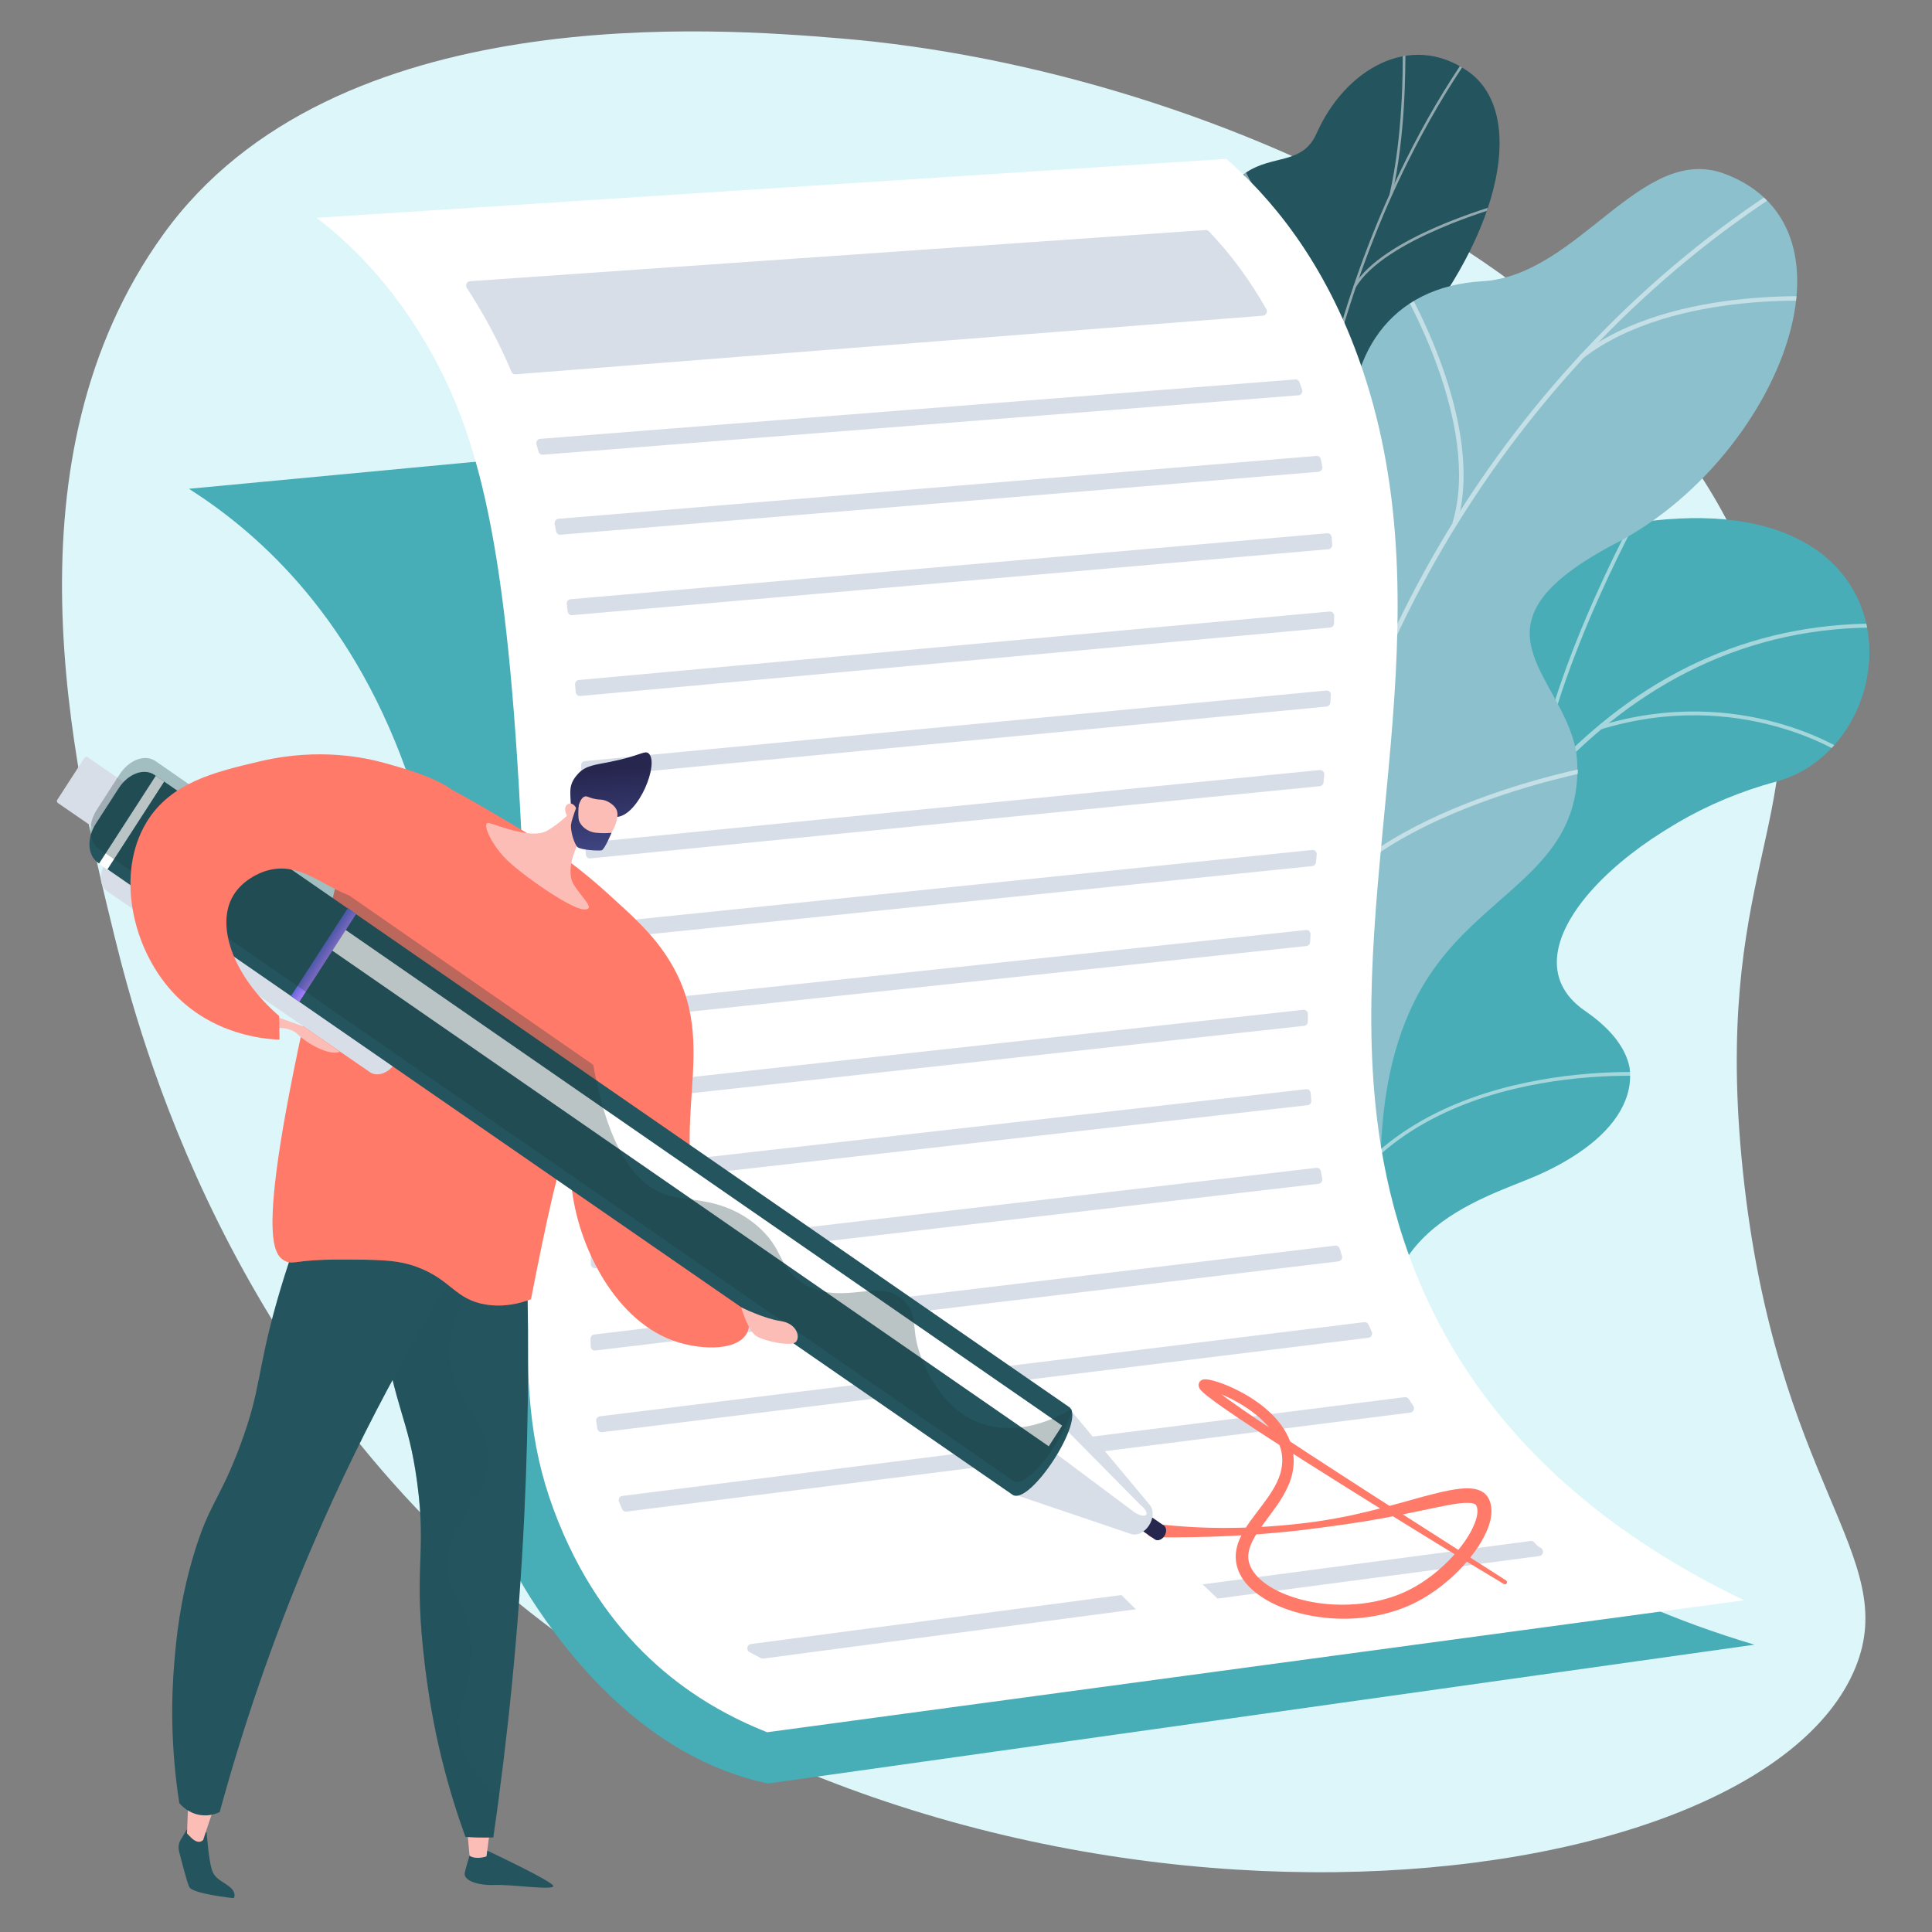
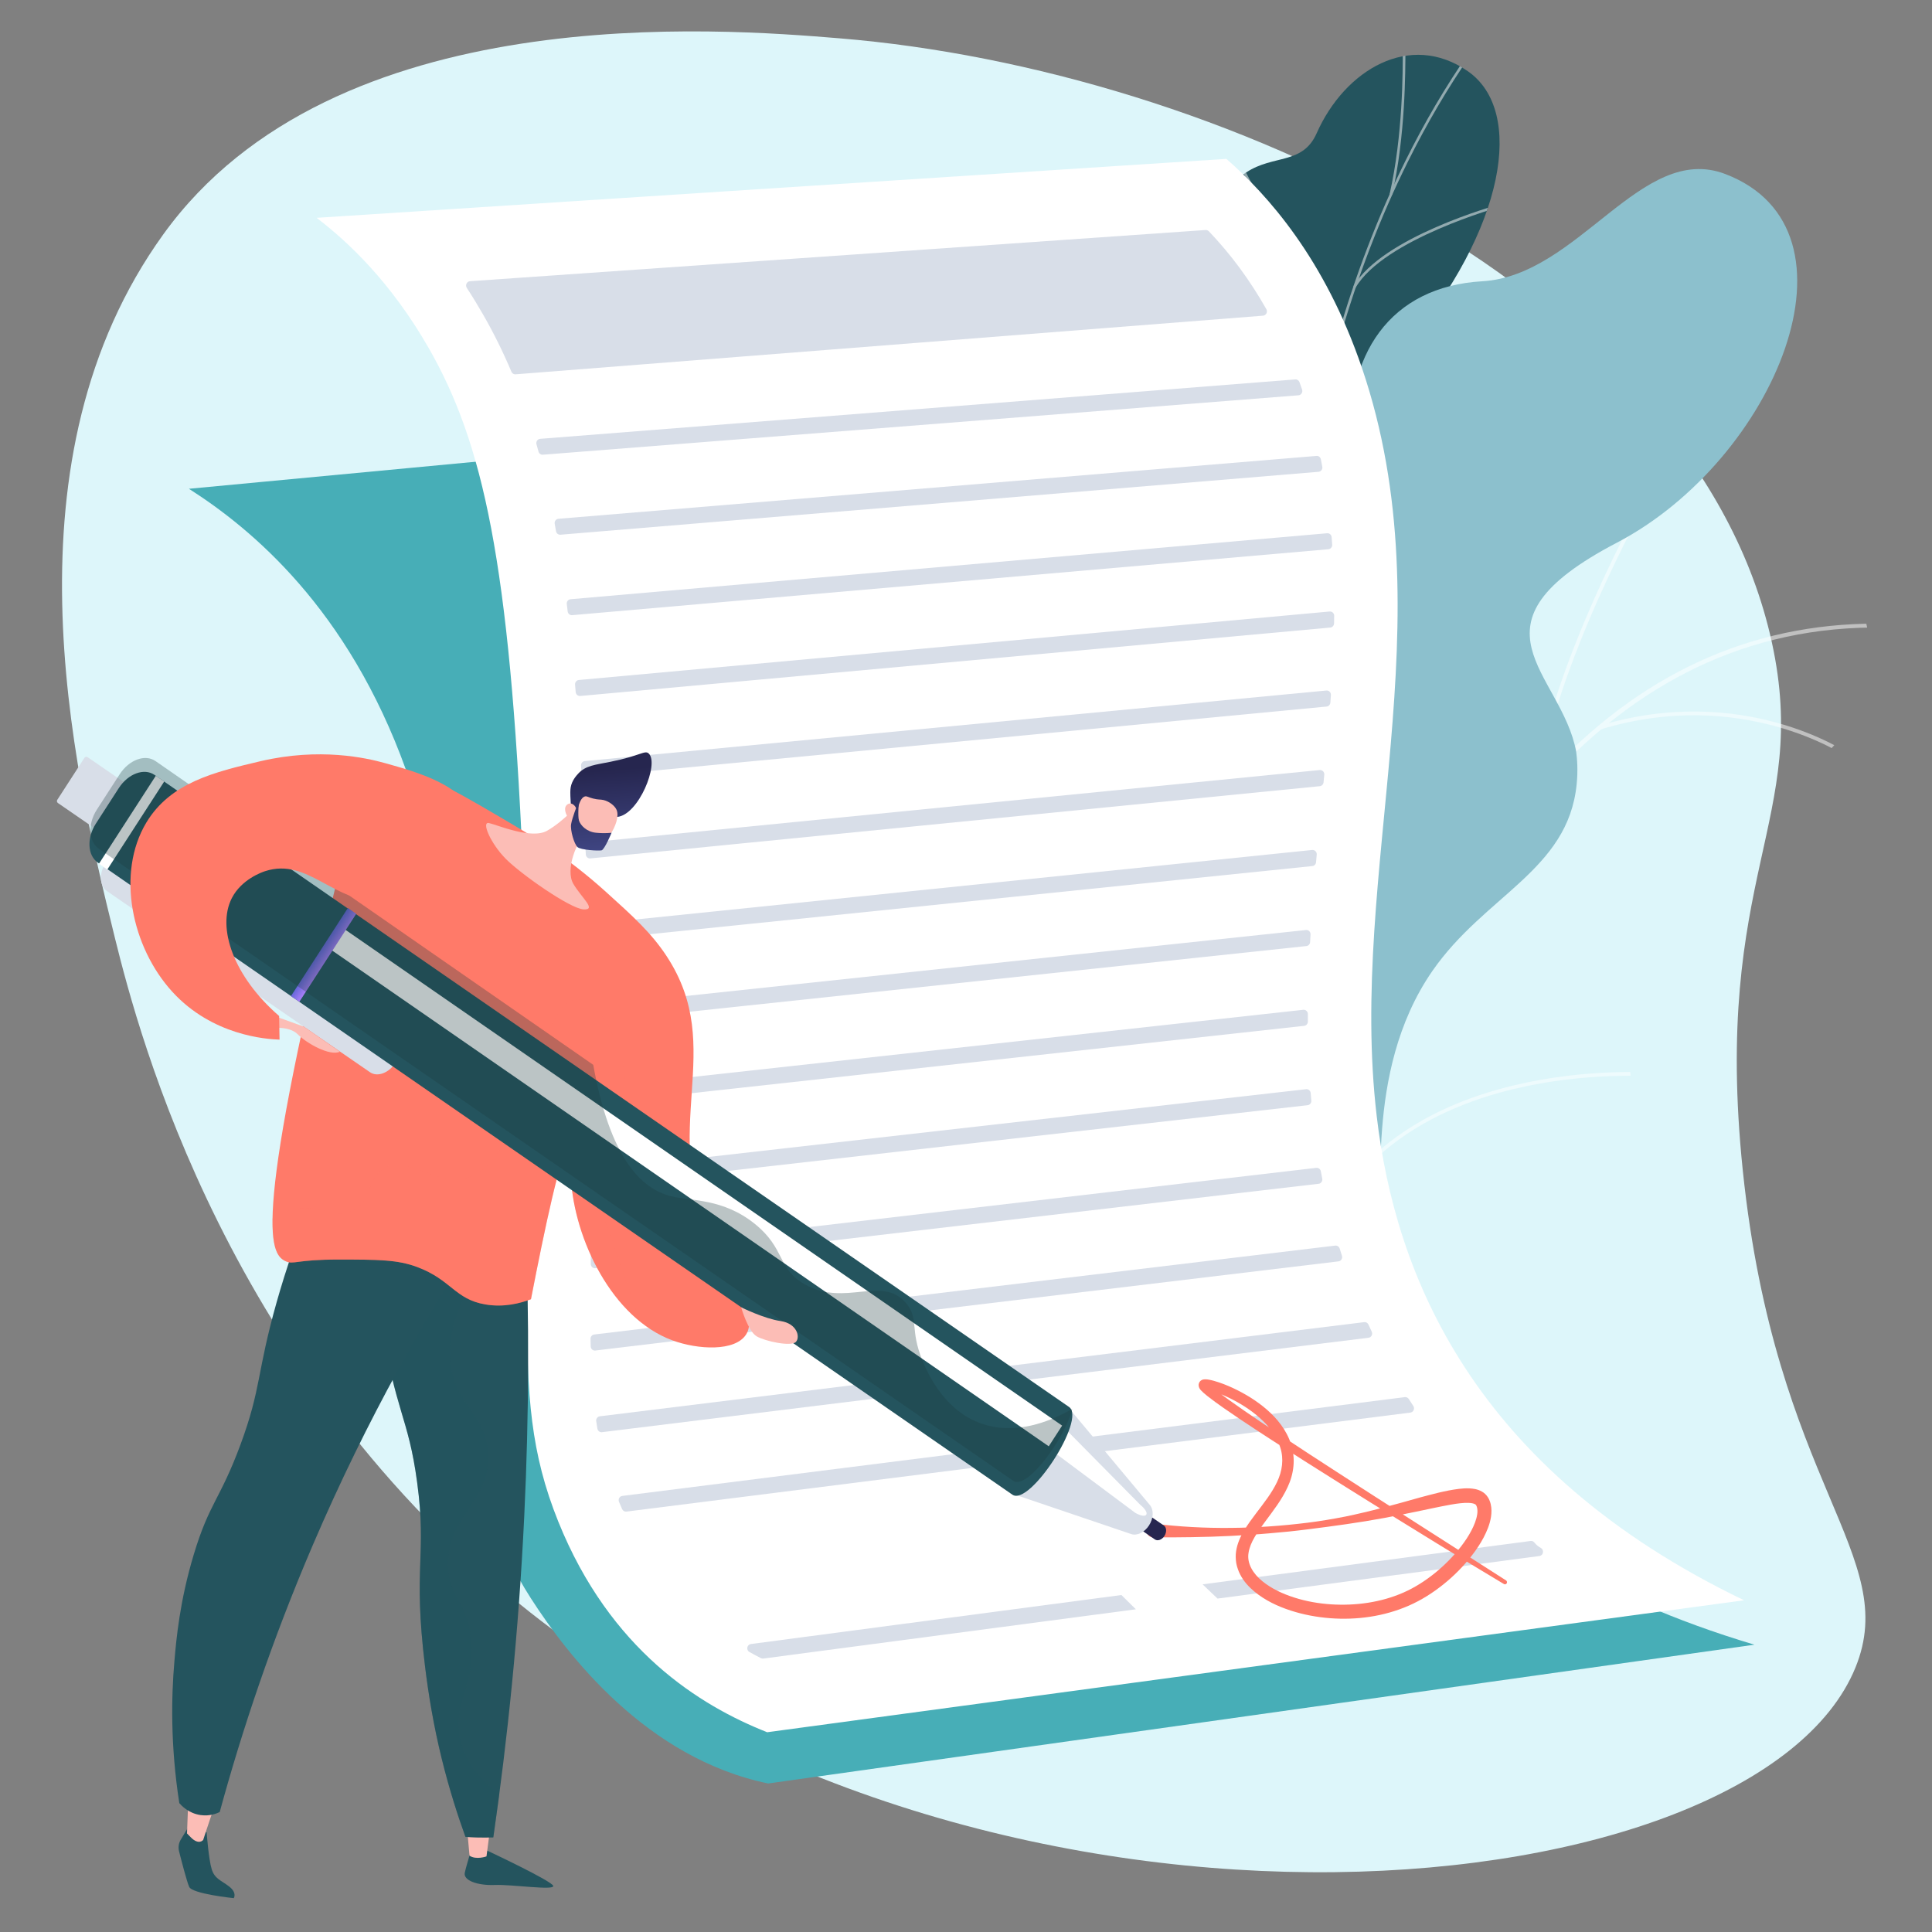
<svg xmlns="http://www.w3.org/2000/svg" xmlns:xlink="http://www.w3.org/1999/xlink" version="1.1" id="Layer_1" x="0px" y="0px" viewBox="0 0 3710 3710" style="enable-background:new 0 0 3710 3710;" xml:space="preserve">
  <rect x="0" y="0" width="3710" height="3710" fill="#808080" stroke="none" />
  <style type="text/css">
	.st0{fill:#DDF6FA;}
	.st1{clip-path:url(#SVGID_00000005266770586455527720000001596190971053939616_);fill:#48ADB7;}
	.st2{opacity:0.5;clip-path:url(#SVGID_00000173150879331381048670000011263138054393051299_);}
	.st3{fill:#FFFFFF;}
	.st4{fill:#BEB8F2;}
	.st5{fill:#24545E;}
	.st6{opacity:0.5;clip-path:url(#SVGID_00000073723684937988571590000007349764313102199970_);}
	.st7{fill:#FCFDFE;}
	.st8{fill:#8CC0CD;}
	.st9{opacity:0.5;clip-path:url(#SVGID_00000087392181305288633740000010277579096679846842_);}
	.st10{fill:#47AEB7;}
	.st11{fill:#D8DEE8;}
	.st12{fill:#FF7A69;}
	.st13{fill:#FCBDB6;}
	.st14{opacity:0.3;fill:#24545E;enable-background:new    ;}
	.st15{opacity:0.3;fill:#FF7A69;enable-background:new    ;}
	.st16{fill:#26264F;}
	.st17{fill:url(#SVGID_00000108993702167039068580000004909575173631735689_);}
	.st18{opacity:0.3;fill:#1D3A3E;enable-background:new    ;}
	.st19{fill:url(#SVGID_00000129189518872606129160000011459156665009736597_);}
	.st20{fill:url(#SVGID_00000113319285658994590850000013461402213880975015_);}
</style>
  <g id="Illustration">
    <g>
      <path class="st0" d="M220.7,1801.3c46.5,187.8,216.8,837.5,798,1295.4c916.8,722.3,2354.1,571.6,2544.3,105.5    c88.2-216.3-153.4-349.7-216.3-954.2c-59-566.9,130.2-673.5,55.8-1014.4C3256.1,563.8,2339.9,133.3,1612.3,73.6    C1384.5,55,641.8-5.9,313.4,450.3C4.1,879.9,136.4,1460.4,220.7,1801.3z" />
      <g>
        <g>
          <g>
            <defs>
-               <path id="SVGID_1_" d="M2299.5,2874.4l327.1,92.3c0,0,107.4-155.8,59.7-300.7c-97.5-295.6,160.1-363.1,263.9-408.1        c156.5-67.8,265.8-198,93.5-316.7c-172.3-118.7,98.5-368.3,366.6-440.1c262.3-70.3,292.6-592.2-288.7-493.9        c-347.1,58.8-388.2,410.1-449.8,582.4c-61.6,172.3-319.8,115.2-289.9,355.4c25.6,205.2,131.3,379.3-10.1,475.5        C2230.4,2516.7,2181.7,2655.6,2299.5,2874.4z" />
-             </defs>
+               </defs>
            <clipPath id="SVGID_00000176002119715394431630000016469899189738984343_">
              <use xlink:href="#SVGID_1_" style="overflow:visible;" />
            </clipPath>
            <path style="clip-path:url(#SVGID_00000176002119715394431630000016469899189738984343_);fill:#48ADB7;" d="M2299.5,2874.4       l327.1,92.3c0,0,107.4-155.8,59.7-300.7c-97.5-295.6,160.1-363.1,263.9-408.1c156.5-67.8,249-186.3,117-317.4       c-149.3-148.3,75-367.6,343-439.4c262.3-70.3,292.6-592.2-288.7-493.9c-347.1,58.8-388.2,410.1-449.8,582.4       c-61.6,172.3-319.8,115.2-289.9,355.4c25.6,205.2,131.3,379.3-10.1,475.5C2230.4,2516.7,2181.7,2655.6,2299.5,2874.4z" />
          </g>
          <g>
            <defs>
              <path id="SVGID_00000075145166400536317220000006472897428921225126_" d="M2299.5,2874.4l327.1,92.3        c0,0,107.4-155.8,59.7-300.7c-97.5-295.6,160.1-363.1,263.9-408.1c156.5-67.8,265.8-198,93.5-316.7        c-172.3-118.7,98.5-368.3,366.6-440.1c262.3-70.3,292.6-592.2-288.7-493.9c-347.1,58.8-388.2,410.1-449.8,582.4        c-61.6,172.3-319.8,115.2-289.9,355.4c25.6,205.2,131.3,379.3-10.1,475.5C2230.4,2516.7,2181.7,2655.6,2299.5,2874.4z" />
            </defs>
            <clipPath id="SVGID_00000170968311622594558240000010167208521800973983_">
              <use xlink:href="#SVGID_00000075145166400536317220000006472897428921225126_" style="overflow:visible;" />
            </clipPath>
            <g style="opacity:0.5;clip-path:url(#SVGID_00000170968311622594558240000010167208521800973983_);">
              <path class="st3" d="M2432.8,2945.7l7.1,0.6c0.4-4.6,39.9-461,211.2-901.3c157.9-405.6,463.2-880.2,1021.2-837.3l0.5-7.4        c-248.4-19.1-468.3,61-653.4,238c-147.9,141.4-274.1,344.6-375,604.1C2472.7,2483.7,2433.2,2941.1,2432.8,2945.7z" />
              <path class="st3" d="M2945.2,1515.7l7.1,1.1c33.9-243.5,209.4-553.4,211.2-556.5l-6.2-3.8        C3155.5,959.6,2979.4,1270.8,2945.2,1515.7z" />
              <path class="st3" d="M3071.7,1401.3c272.1-83.9,470.3,49.1,472.2,50.5l4-6.1c-2-1.4-202.9-136.3-478.3-51.4L3071.7,1401.3z" />
-               <path class="st3" d="M2554.3,2339.1c166.2-314.3,630.9-271.8,635.4-271l1.7-7.2c-4.3-1.2-475.6-42.5-643.3,274.6        L2554.3,2339.1z" />
+               <path class="st3" d="M2554.3,2339.1c166.2-314.3,630.9-271.8,635.4-271l1.7-7.2c-4.3-1.2-475.6-42.5-643.3,274.6        L2554.3,2339.1" />
              <path class="st4" d="M2589.9,2196.1l7.1,0.5c13.7-228.1-173.8-440.5-175.7-442.7l-5.3,5        C2418,1761,2603.4,1971.2,2589.9,2196.1z" />
              <path class="st4" d="M2447.7,2874.6c44.6-128,253-180.5,255.1-181.1l-1.7-7.2c-8.7,2.1-214.2,54-260.1,185.7L2447.7,2874.6z" />
              <path class="st4" d="M2455.6,2766.4l7.1,0.7c10.2-107-109.4-263.2-148.7-314.6c-5.6-7.3-10.3-13.5-11-14.8l-6.4,3.3        c0.9,1.8,4.1,6,11.8,16.1C2347.2,2507.9,2465.5,2662.3,2455.6,2766.4z" />
            </g>
          </g>
        </g>
        <g>
          <path class="st5" d="M2638.7,1563c52.7,57.5,41.9,133.5,25.7,187.3c-7.1,2.1-10.6,5.2-17.3,8.9c-60.2,33.8-92.9,34.9-157.3,58.6      c-13.9,5.1-59,7.2-77.5,6.9l-34.5-1.2c0,0-104.7-146.8-30.8-217.1c73.9-70.3-8.4-222.8-42.4-309.1      c-20.9-53-13.9-84.1-18.6-104.9c-49.1-219.6-130.3-264.4-103.7-345.9c29.3-90,136.7-61.1,173.5-157.3      c41.6-108.6-67.3-218.3-5.6-312c10.6-16.1,21.9-32.3,43-46.2c52.1-34.5,108.2-14.3,135.1-75c54.1-122.1,179.2-196.5,290.4-119.2      c109.7,76.3,72.4,302.3-120.8,531.2c-119.4,179-109.9,219.4-68.2,312.6c29.2,65.3,150.3,222.2,74.9,320.7      C2629.3,1399.6,2578.4,1497.2,2638.7,1563z" />
          <g>
            <g>
              <defs>
                <path id="SVGID_00000044888570169601368550000000657793651700009096_" d="M2638.9,1817.3l-254,10.5         c0,0-111.8-151.2-37.9-221.5c73.9-70.3-8.4-222.8-42.4-309.1c-92.1-234.2,186.5-291.2,93.3-601.6         c-24.8-82.5-101-231.6-47.8-318.5c60.6-99,143.5-43.1,178.1-121.3c54.1-122.1,179.2-196.5,290.4-119.2         c109.7,76.3,72.4,302.3-120.8,531.2c-119.4,179-109.9,219.4-68.2,312.6c29.2,65.3,150.3,222.2,74.9,320.7         c-75.3,98.5-126.2,196.1-65.9,261.9C2730.4,1663.1,2638.9,1817.3,2638.9,1817.3z" />
              </defs>
              <clipPath id="SVGID_00000085962495211385675540000013988234439302734727_">
                <use xlink:href="#SVGID_00000044888570169601368550000000657793651700009096_" style="overflow:visible;" />
              </clipPath>
              <g style="opacity:0.5;clip-path:url(#SVGID_00000085962495211385675540000013988234439302734727_);">
                <path class="st3" d="M2524.8,1810.3l-5,0.8c-4.6-28.3-9-56.9-12.8-85.1c-28.7-208.2-36-411.8-21.7-605         c12.1-163.7,39.9-322.4,82.5-471.5c34.3-119.9,78.3-234.4,130.8-340.2c36.9-74.4,77.7-143.8,121.1-206.2         c7.6-10.9,15.9-21.6,24-32c10.8-13.8,21.9-28.1,31.3-42.9l4.3,2.5c-9.5,15-20.7,29.4-31.5,43.3c-8.1,10.3-16.4,21-23.9,31.8         c-43.3,62.2-83.9,131.4-120.8,205.6c-52.4,105.6-96.3,219.8-130.5,339.4c-42.5,148.8-70.2,307.2-82.3,470.6         c-14.3,192.9-7,396.2,21.6,604.1C2515.8,1753.5,2520.1,1782,2524.8,1810.3z" />
                <path class="st7" d="M2528.6,834.1l-5-0.7c34.3-204.9-143-513.7-144.8-516.8l4.4-2.4C2385,317.3,2563.1,627.5,2528.6,834.1z" />
                <path class="st7" d="M2485.1,1414.5l-5-0.1c6.3-141.6,228.9-314,231.2-315.7l3.1,3.7         C2712.1,1104.1,2491.3,1275.1,2485.1,1414.5z" />
                <path class="st7" d="M2488.7,1495l-5,0.7c-13-91.4-81.9-208.6-193.9-330.1c-5.6-6.1-5.6-6.1-5.8-7l5-0.8l-2.5,0.4l2.2-1.2         c0.3,0.4,2.5,2.8,4.9,5.4C2406.3,1284.5,2475.6,1402.6,2488.7,1495z" />
                <path class="st7" d="M2517.1,1758.5l-5-0.7c16.4-100.8,153.1-178.4,154.5-179.2l2.5,4.2         C2667.7,1583.6,2533.1,1660,2517.1,1758.5z" />
                <path class="st7" d="M2517.6,1812.8c-41.3-71.3-105.6-133.3-196.4-189.5l2.8-4.1c91.6,56.6,156.3,119.1,198.1,191.2         L2517.6,1812.8z" />
                <path class="st3" d="M2673.3,374.1l-4.9-1c25.7-113,25.4-237,25.3-277.7c0-9.9,0-13.3,0.2-14.5l5,0.8         c-0.2,0.9-0.1,6.6-0.1,13.7C2698.7,136.2,2699,260.6,2673.3,374.1z" />
                <path class="st3" d="M2603.2,552.3l-4.4-2.3c55.5-95,273.2-155.5,282.4-158.1l1.3,4.6         C2880.4,397.2,2657.7,459.1,2603.2,552.3z" />
              </g>
            </g>
          </g>
        </g>
        <g>
          <path class="st8" d="M2638.8,2321.7c-17.4-0.2-7.7-94.1-71-205.1c-15.8-27.7-92-185.1-219.7-174.3c-24.8,2.1-49.6,4.2-74.4,6.3      c-27.8-54.7-44.2-111.5,28.2-142.6c112.4-48.3,89.6-248.7,48.4-315.6c-50.9-82.8-165.3-277.9,7.3-355.2      c143.7-64.3,249.9-77.2,236.3-266.2c-13.6-188.9,76.5-318.8,252.6-328.9c185.4-10.7,305.5-267.4,466.4-206      c280.3,106.9,95.6,549.4-208.2,708.1c-303.8,158.7-106.3,248.4-78,400.9c1.9,14.3,3.7,36.6,0.9,63.4      c-16.7,164.9-176,212.4-277,358C2612.8,2063.4,2668.1,2321.9,2638.8,2321.7z" />
          <g>
            <g>
              <defs>
-                 <path id="SVGID_00000058578522606079701680000006733611733780315528_" d="M2694,1946.3l-401,45.8         c-30-52.6-72.1-151.2,8.8-185.9c112.4-48.3,89.6-248.7,48.5-315.6c-50.9-82.8-165.3-277.9,7.3-355.2         c143.7-64.3,249.9-77.2,236.3-266.2c-13.6-188.9,76.5-318.8,252.6-328.9c185.4-10.7,305.5-267.4,466.4-206         c280.3,106.9,95.6,549.4-208.2,708.1c-303.8,158.7-106.3,248.4-78,400.9c38.7,208.2-258,198.9-324.3,290.6         C2650.5,1805.8,2673.1,1893.5,2694,1946.3z" />
-               </defs>
+                 </defs>
              <clipPath id="SVGID_00000020372029771733581750000010652028029734846092_">
                <use xlink:href="#SVGID_00000058578522606079701680000006733611733780315528_" style="overflow:visible;" />
              </clipPath>
              <g style="opacity:0.5;clip-path:url(#SVGID_00000020372029771733581750000010652028029734846092_);">
                <path class="st7" d="M2497.8,1906.4l-8.7-0.7C2538.8,1284.6,2897.8,690,3425.9,354l4.8,7.1         C2904.8,695.7,2547.3,1287.9,2497.8,1906.4z" />
-                 <path class="st7" d="M2554.7,1570l-8.7,1c-30.3-243.1-267.6-407.2-270-408.8l5-7C2283.4,1156.9,2523.9,1323.2,2554.7,1570z" />
                <path class="st7" d="M2510.2,1792.4l-8.1-3.1c93-231.1,548.9-316.2,553.5-317.1l1.6,8.4         C3052.6,1481.4,2601.5,1565.7,2510.2,1792.4z" />
                <path class="st7" d="M2797.4,1007l-8.4-2.4c57.5-188.8-97.1-450.5-98.7-453.1l7.6-4.3C2699.5,549.8,2856,814.7,2797.4,1007z" />
                <path class="st7" d="M3038.8,688.8l-5.5-6.7c180.3-139.7,490.1-111,493.2-110.7l-0.9,8.5         C3522.6,579.6,3216.3,551.2,3038.8,688.8z" />
              </g>
            </g>
          </g>
        </g>
      </g>
      <g>
        <path class="st10" d="M2345.9,751.5L362.8,938.6c119.8,76.4,305.2,229.5,416.8,539.8c219.7,610.8-24.4,1179.8,239.7,1590.6     c70.3,109.3,221.8,307.3,455.8,355.8l1893.9-266.5c-620.2-185.6-788.4-536.5-820.7-835.7c-32.5-300.2,59.9-659.4-50.7-1142.6     C2452.4,982.4,2390.6,840.2,2345.9,751.5z" />
        <path class="st3" d="M608,418.3c582.3-37.7,1164.7-75.5,1747-113.2c78.4,68.6,188.5,190.5,260.3,401.3     c165.1,485.3-27.2,965.3,28.4,1437c35.4,300.8,181.7,677.7,705.4,929.6c-625.3,84.5-1250.6,168.9-1875.9,253.4     c-129.2-51.1-301.4-157.3-401.1-404.4c-105.6-262-31.7-439.2-68.1-1262.6c-25.6-579.5-76-808.1-180.9-991.3     C750.3,541.3,668.4,464.4,608,418.3z" />
        <g>
          <path class="st11" d="M2516.9,2099.1c0.4,4.8,0.8,9.5,1.2,14.3c0.4,4.5-2.7,8.4-7.1,8.9l-1365.9,154.9c-4.8,0.5-8.9-3.3-8.9-8.2      c0-4.8,0.1-9.6,0.1-14.5c0-4.2,3.1-7.7,7.1-8.2l1364.6-154.7C2512.6,2091.1,2516.6,2094.5,2516.9,2099.1z" />
          <path class="st11" d="M2511.5,1947.3c0,4.8,0,9.6,0,14.4c0,4.2-3.1,7.8-7.1,8.2l-1358.8,149.4c-4.7,0.5-8.8-3.2-8.8-8.1      c0-4.8,0-9.6-0.1-14.4c0-4.2,3.1-7.8,7.1-8.3l1358.9-149.4C2507.4,1938.6,2511.5,1942.4,2511.5,1947.3z" />
          <path class="st11" d="M2536.4,2249.3c0.9,4.7,1.7,9.4,2.7,14.1c0.9,4.7-2.3,9.3-6.9,9.8l-1388.9,162.1c-4.8,0.6-8.9-3.3-8.9-8.3      c0.1-4.8,0.1-9.6,0.2-14.5c0.1-4.2,3.1-7.6,7.1-8.1l1386.1-161.8C2531.9,2242.2,2535.7,2245.1,2536.4,2249.3z" />
          <path class="st11" d="M2309.3,3042.4l629.9-83.3c2.7-0.4,5.4,0.7,7.2,3c3.4,4.3,7.6,7.7,12.3,10.3c7.2,4.1,4.9,14.6-2.6,15.6      l-618.1,81.7C2328.4,3060.6,2318.8,3051.5,2309.3,3042.4z" />
          <path class="st11" d="M1442,3157l711.4-94.1c9.2,9.2,18.5,18.3,27.8,27.4l-715.4,94.6c-1.6,0.2-3.2-0.1-4.6-0.8      c-7.5-3.8-14.8-7.7-22.1-11.8C1432.3,3168.6,1434.3,3158,1442,3157z" />
          <path class="st11" d="M2516.6,1794.5c-0.3,4.8-0.6,9.7-0.8,14.5c-0.2,4-3.2,7.3-7.1,7.7L1143.8,1962c-4.7,0.5-8.7-3.2-8.8-8      c-0.1-4.8-0.2-9.6-0.3-14.4c-0.1-4.3,3-8,7.2-8.4l1366-145.3C2512.7,1785.3,2516.9,1789.4,2516.6,1794.5z" />
          <path class="st11" d="M2705.3,2686.5c2.8,4.4,5.7,8.9,8.6,13.3c3.4,5.1,0.3,12.1-5.6,12.8l-1505.4,190.1      c-3.4,0.4-6.8-1.5-8.2-4.7c-2-4.6-4-9.2-6-13.9c-2.1-5.1,1-10.9,6.3-11.5l1502.7-189.7      C2700.7,2682.5,2703.6,2683.9,2705.3,2686.5z" />
          <path class="st11" d="M2627.8,2543.5c2.1,4.5,4.2,9.1,6.3,13.6c2.4,5.1-0.7,11.1-6.2,11.8L1156,2750.2c-4.2,0.5-8.1-2.4-8.8-6.7      c-0.8-4.8-1.6-9.6-2.3-14.4c-0.7-4.6,2.5-8.9,7-9.4l1467.8-180.8C2623,2538.4,2626.3,2540.3,2627.8,2543.5z" />
          <path class="st11" d="M2572.6,2397.6c1.4,4.6,2.9,9.2,4.3,13.8c1.6,5-1.6,10.2-6.6,10.8l-1427.1,171.2c-4.7,0.6-8.8-3.1-8.9-8      c-0.1-4.8-0.2-9.6-0.3-14.5c-0.1-4.2,3-7.8,7.1-8.3l1423-170.7C2567.8,2391.5,2571.4,2393.9,2572.6,2397.6z" />
          <path class="st11" d="M2528.5,1641.1c-0.4,4.9-0.9,9.7-1.3,14.6c-0.4,3.9-3.3,7.1-7.2,7.4L1139.8,1805c-4.6,0.5-8.6-3.1-8.8-7.9      c-0.2-4.8-0.3-9.6-0.5-14.4c-0.1-4.3,3-8.1,7.2-8.5l1382-142C2524.8,1631.7,2529,1636,2528.5,1641.1z" />
          <path class="st11" d="M2487.3,728.6c3.6-0.3,6.9,1.9,8.1,5.3c1.7,4.7,3.3,9.4,5,14.2c0,0,0,0.1,0,0.1c1.7,5.1-1.8,10.5-7,10.9      l-1451,114.1c-3.8,0.3-7.3-2.2-8.3-6c-1.3-4.7-2.6-9.4-3.9-14c-1.4-5,2-10.1,7-10.5L2487.3,728.6z" />
          <path class="st11" d="M2536.4,881.9c1,4.8,1.9,9.5,2.8,14.3c0.9,4.8-2.5,9.4-7.2,9.8l-1455.8,120.8c-4.1,0.3-7.8-2.6-8.5-6.8      c-0.8-4.8-1.7-9.5-2.5-14.1c-0.9-4.8,2.5-9.3,7.2-9.7l1455.6-120.7C2531.9,875,2535.5,877.8,2536.4,881.9z" />
          <path class="st11" d="M2425.4,606.2L990,718.8c-3.4,0.3-6.5-1.7-7.9-4.9c-16.3-38.6-34.3-74.8-54.3-109.7      c-10.1-17.6-20.5-34.7-31.4-51.3c-3.4-5.3-0.1-12.4,6.1-12.9L2315,441.7c2.3-0.2,4.6,0.7,6.3,2.4c42.1,44,79,94,110.5,149.7      C2434.7,599.1,2431.3,605.7,2425.4,606.2z" />
          <path class="st11" d="M2543,1487.7c-0.5,4.9-0.9,9.7-1.4,14.6c-0.4,3.9-3.4,7-7.2,7.4l-1400.8,138.7c-4.5,0.5-8.5-3.1-8.7-7.8      c-0.2-4.8-0.4-9.6-0.7-14.4c-0.2-4.4,3-8.2,7.2-8.6l1402.8-138.9C2539.3,1478.2,2543.5,1482.6,2543,1487.7z" />
          <path class="st11" d="M2555.7,1334.7c-0.3,4.8-0.7,9.7-1,14.5c-0.3,4-3.4,7.3-7.3,7.6l-1422,135.4c-4.5,0.4-8.4-3.1-8.7-7.7      c-0.3-4.8-0.6-9.6-0.9-14.3c-0.3-4.5,2.9-8.3,7.2-8.7L2547,1326C2551.9,1325.5,2556.1,1329.7,2555.7,1334.7z" />
          <path class="st11" d="M2562,1182.5c0,4.8-0.1,9.7-0.2,14.5c-0.1,4.2-3.2,7.7-7.3,8.1l-1440.3,131.4c-4.4,0.4-8.3-3-8.7-7.5      c-0.4-4.8-0.8-9.6-1.2-14.3c-0.4-4.5,2.9-8.5,7.2-8.9l1441.7-131.5C2558,1173.8,2562.1,1177.7,2562,1182.5z" />
          <path class="st11" d="M2557.1,1031.5c0.4,4.8,0.7,9.6,1.1,14.4c0.3,4.5-3,8.4-7.3,8.8l-1452.2,126.6c-4.3,0.4-8.1-2.8-8.6-7.2      c-0.6-4.8-1.2-9.5-1.7-14.2c-0.6-4.7,2.7-8.8,7.2-9.2L2548.5,1024C2552.9,1023.6,2556.8,1027,2557.1,1031.5z" />
        </g>
        <path class="st12" d="M2892,3034.8l-252.2-161.3c-83.8-54.1-167.9-107.9-250.1-164.3c-20.4-14.2-41-28.4-60-43.7     c-2.3-1.9-4.6-3.8-6.7-5.8c-1-0.9-2-1.9-2.7-2.7c-0.3-0.4-0.7-0.8-0.7-0.9c-0.1-0.2,0.1,0.1,0.1,0.2c0.2,0.3,0.3,0.6,0.4,1     c0.1,0.3,0.5,1.7,0.4,2.6c0.1,1.5-0.8,3.9-1.7,5.1c-1.2,1.6-2.4,2.3-2.8,2.5c-0.8,0.4-1.2,0.5-1.4,0.6c-0.2,0.1-0.6,0.1-0.5,0.1     c-0.1,0-0.2,0,0,0c0.1,0,0.3,0,0.5,0c0.9,0.1,2.1,0.2,3.4,0.5c2.6,0.5,5.4,1.2,8.1,2c11.2,3.3,22.4,7.9,33.2,13.1     c21.7,10.4,42.3,23.4,60.1,39.3c17.7,15.8,32.6,35,39.2,56.8c7,21.8,3.8,44.9-6.3,66c-10.1,21.3-25.5,40.6-40.8,60.8     c-7.7,10.1-15.4,20.6-22.4,32.2c-6.9,11.5-13.1,24.7-15.4,39.8c-1.2,7.5-0.9,15.5,0.3,23.1c0.8,3.8,1.6,7.6,3,11.1     c1.1,3.7,2.8,7.1,4.4,10.4c6.8,13.4,16.6,23.9,27.1,32.7c21.1,17.5,45.3,28.7,69.9,36.7c24.6,8,50.1,12.7,75.6,14.7     c51.1,3.9,103.4-3.2,151.3-24.1c24-10.5,46.2-24.6,66.5-40.9c20.3-16.3,38.8-34.9,55-55.9c8.1-10.5,15.6-21.6,22-33.7     c6.3-12.1,12-25,14.4-40.2c1.1-7.6,1.4-15.9-0.7-24.6c-0.6-2.2-1.1-4.3-2.1-6.5l-1.4-3.2c-0.5-1.1-1.3-2.3-2-3.4     c-2.9-4.5-7.1-8.4-11.4-10.7c-8.7-4.9-16.7-5.6-23.9-6.1c-7.3-0.3-14,0.2-20.6,1c-26.1,3.3-50,10.1-74,16.4     c-23.9,6.7-47.7,13.5-71.5,19.7c-23.9,6.3-47.8,12-72,17c-24.2,4.7-48.5,8.9-73,11.9c-48.9,6.1-98.1,9.5-147.4,9.9     c-49.2,0.5-98.5-2.1-147.3-8.2l0,0c-7-0.9-13.4,4.3-14.3,11.6c-0.8,7.3,4.2,13.9,11.2,14.7c0.5,0.1,1,0.1,1.5,0.1     c49.9,0.2,99.6-0.3,149.3-2.8c24.8-1.4,49.6-2.7,74.3-5c12.4-1,24.7-2.2,37.1-3.4c12.3-1.4,24.7-2.6,37-4.3     c49.3-6.2,98.6-12.9,147.5-22c24.5-4.5,48.8-9.6,73.1-14.6c12.1-2.5,24.1-5.2,36.1-7.5c11.9-2.3,23.8-4.7,35.3-5.9     c5.7-0.7,11.3-0.9,16.5-0.7c5,0.2,9.7,1.1,11.9,2.5c3.1,0.7,6,9.8,4.2,19.8c-1.5,10.1-5.9,20.9-11.3,31.2     c-5.4,10.3-12.1,20.3-19.4,29.8c-14.6,19-31.8,36.3-50.4,51.4c-18.7,15.1-38.9,28-60.5,37.5c-43.3,19-91.7,25.6-139.2,22.6     c-23.7-1.6-47.4-5.7-69.9-12.9c-22.5-7.1-44.3-17.2-61.9-31.6c-17.6-14.2-29.8-33.9-26.5-54.1c1.5-10.2,5.9-20.7,11.9-30.8     c5.9-10.2,13.1-20.1,20.6-30.2c14.8-20.1,31.1-40.6,42.6-65.5c5.8-12.3,9.9-26.1,11.2-40.4c1.4-14.3-0.3-28.9-4.7-42.3     c-4.3-13.5-11-25.8-19-36.7c-8-11-17.3-20.6-27.2-29.3c-19.9-17.3-42.1-30.7-65.3-41.6c-11.7-5.4-23.5-10.1-36.2-13.7     c-3.2-0.9-6.4-1.7-9.9-2.3c-1.7-0.3-3.6-0.6-5.8-0.7c-0.5,0-1.1-0.1-1.8,0c-0.6,0-1.4,0.1-2.3,0.2c-0.3,0-1.1,0.2-1.7,0.3     c-0.5,0.1-1.3,0.3-2.4,1c-0.7,0.3-2.3,1.3-3.7,3.2c-1.2,1.5-2.1,4.3-2.1,6.2c0,1.2,0.3,3,0.6,3.8c0.2,0.7,0.5,1.4,0.8,2.1     c0.4,0.8,1,1.8,1.4,2.2c0.8,1.2,1.5,2,2.3,2.7c1.4,1.5,2.7,2.7,4,3.9c2.6,2.3,5.1,4.4,7.6,6.4c20.3,15.9,41,29.7,61.7,43.8     c41.6,27.9,83.6,54.8,125.8,81.6c42.2,26.7,84.4,53.3,126.8,79.6c84.9,52.5,169.7,104.9,255.3,156.1c1.9,1.1,4.3,0.5,5.4-1.5     C2894.4,3038.4,2893.8,3035.9,2892,3034.8z" />
      </g>
      <g>
        <path class="st5" d="M937.2,3554.5c0,0,123.2,57.8,125.2,67c2,9.2-79.2-3.1-112.4-1.8c-33.2,1.3-60.5-8.8-57.5-23.3     c3-14.5,14.6-51,14.6-51L937.2,3554.5z" />
        <path class="st13" d="M941.7,3507.5l-7.5,57.3c0,0-19.5,7.2-32.6-1.3l-5.6-62.8L941.7,3507.5z" />
        <path class="st5" d="M361.4,3508.9l-14.3,23.8c-4,6.6-5.2,14.6-3.3,22.2c5,19.8,15,58.2,19.4,68.3c5.9,13.7,85.7,21.8,85.7,21.8     s7.1-10.3-9.4-22.8c-16.6-12.5-27.2-14.4-33-32.9c-5.8-18.4-9.7-70.5-9.7-70.5L361.4,3508.9z" />
        <path class="st13" d="M421,3448.6c-5.2,4.3-30.8,84.6-30.8,84.6s-8.3,10.9-24-5.2c-15.7-16.1-7.1-7.2-7.1-7.2l3-78.9L421,3448.6z     " />
        <path class="st5" d="M1009.5,2356.9c6.5,170.8,6.8,356.4-2.8,554.7c-10.7,223.3-32.3,429.7-59.4,616.7     c-10.1,0.3-20.7,0.4-31.8,0.1c-7.5-0.2-14.7-0.6-21.7-1.1c-14.1-38.8-30.7-89.8-45.7-150.7c-15.7-64.1-25.1-121.5-31.9-176.5     c-23.7-193.5,4.1-210.4-15.2-353.8c-17.1-127-41.3-132-69.8-312.3c-30.9-195.6-7.9-225,3.3-235.6     C782.2,2253.3,894,2284.1,1009.5,2356.9z" />
        <path class="st14" d="M734.6,2298.5c45.4-43.1,149.3-17,258.9,48.7c-126.2,140.7-139.9,232-124.8,291.3     c17.1,66.9,69.1,86.2,68.9,159.4c-0.2,90-78.9,113.8-77.2,209c1.1,62.9,35.7,62.3,43.8,140c9.7,92-35.5,123.7-20.9,191.8     c6.3,29.3,24.3,67.5,75.4,107c-3.7,28-7.5,55.6-11.4,82.8c-10.1,0.3-20.7,0.4-31.8,0.1c-7.5-0.2-14.7-0.6-21.7-1.1     c-14.1-38.8-30.7-89.8-45.7-150.7c-15.7-64.1-25.1-121.5-31.9-176.5c-23.7-193.5,4.1-210.4-15.2-353.8     c-17.1-127-41.3-132-69.8-312.3C700.4,2338.4,723.4,2309.1,734.6,2298.5z" />
        <path class="st5" d="M931.3,2354.1c-108.7,164.1-225.8,368.3-330.6,612.8c-79.2,184.7-136.6,358.2-178.8,512.8     c-5.7,2.7-19.2,8.2-36.4,5.8c-23.5-3.2-37.5-18.7-41.2-23c-17.2-110.8-15.3-204.7-9.4-272.4c3.7-43.4,10.3-115.6,37.1-204.7     c30-99.9,50.6-105.5,89.7-211.1c40.6-109.7,30.8-137,69.7-274.3c16-56.4,42.7-140.3,86.9-240.6     C722.6,2290.9,827,2322.5,931.3,2354.1z" />
        <path class="st12" d="M1432.9,2562.3c-20.9,33.5-92.8,29.6-141.9,11.5c-114.8-42.4-188.3-193.2-194.8-313.1     c-1.4-25.8-0.5-50.9-5.6-51.7c-12.7-1.9-45.4,153.8-71,285.9c-20.6,7.8-51.9,16.1-87.6,10c-58.5-9.9-65.4-47.4-130.8-71.8     c-38.1-14.3-75.5-14.3-150.3-14.4c-84.4-0.1-86.7,10.7-103,2.9c-30.1-14.4-65.5-72,113.4-787.5c11.8-47,31.6-122.2,87-144.1     c45.4-17.9,103.7,15.4,218.5,82.9c57.4,33.7,121.5,71.8,196.7,139.7c51.2,46.2,86.9,78.4,116.3,123     c118.5,180-18.5,330,89.1,560.2C1405.9,2474.9,1454.8,2527.2,1432.9,2562.3z" />
        <path class="st15" d="M678.8,2323.9c33.6-18,25.1-55.9,54.3-77.6c43.5-32.3,96.6,26.5,154.5,17.2     c126.3-20.3,139.1-343.1,221.2-344.7c38.6-0.7,75.9,70.1,87.7,125c20.6,96-58.2,138.8-45.9,258.5c2.2,21.5,4.5,18,58.4,176.7     c7.2,21.1,13.7,40.6,19.7,58.4c-78.6-63.9-127.2-180.2-132.4-276.7c-1.4-25.8-0.5-50.9-5.6-51.7c-12.7-1.9-45.4,153.8-71,285.9     c-20.6,7.8-51.9,16.1-87.6,10c-58.5-9.9-65.4-47.4-130.8-71.8c-38.1-14.3-75.5-14.3-150.3-14.4c-84.4-0.1-86.7,10.7-103,2.9     c-12.3-5.9-25.5-19.1-24.5-81.6c24.8-15.9,46.1-20.5,63.5-20.4C622.6,2319.9,648.6,2340.1,678.8,2323.9z" />
        <path class="st13" d="M1114.3,1540.5c0,0-30.9,36.2-64,54.9c-30,16.9-96-11.6-111.3-14.9c-15.3-3.4,3.1,39.1,31.9,68.4     c28.8,29.3,124.2,96.3,149.9,97.4c25.7,1.1-4.1-22.1-19.9-49.2c-15.8-27.1,6.5-83,26.4-100.2     C1147.1,1579.5,1114.3,1540.5,1114.3,1540.5z" />
        <g>
          <path class="st11" d="M205.3,1711.1l505.1,347.8c14.3,9.9,36.4,1.7,49.2-18.2l0,0c12.9-19.9,11.7-44-2.6-53.9L251.9,1639      c-14.3-9.9-36.4-1.7-49.2,18.2l0,0C189.8,1677.1,191,1701.2,205.3,1711.1z" />
          <path class="st11" d="M111.3,1542.1l110.2,75.9l57-88.2L168.2,1454c-2-1.4-4.8-0.8-6.1,1.3l-52.1,80.6      C108.7,1537.9,109.2,1540.7,111.3,1542.1z" />
          <path class="st16" d="M2170.7,2923.8l47.1,32.4c5.3,3.6,13.5,0.6,18.2-6.7l0,0c4.8-7.4,4.3-16.3-1-20l-47.1-32.4L2170.7,2923.8z      " />
          <path class="st11" d="M2206.5,2929.2L2206.5,2929.2c-8.7,13.5-23.1,20.5-34.4,16.6l-232.8-78.9l108.8-168.4l160,191.6      C2215.9,2899.4,2215.2,2915.7,2206.5,2929.2z" />
          <path class="st3" d="M2201.2,2908.6L2201.2,2908.6c-2.4,3.7-11.3,2.2-21.3-3.6l-191.5-142.9l29.8-46.1l171.5,173.7      C2198.8,2897.1,2203.6,2904.9,2201.2,2908.6z" />
          <path class="st5" d="M187.9,1656.4l1756.2,1213.8c33.4,23,142.3-145.4,108.8-168.4L296.7,1488c-19.9-13.7-50.7-2.4-68.6,25.4      l-43.9,68C166.3,1609,167.9,1642.7,187.9,1656.4z" />
          <polygon class="st3" points="633.8,1822.5 2013.9,2777.3 2039.6,2737.6 659.4,1782.8     " />
          <linearGradient id="SVGID_00000102546444951286003290000013742631281574201230_" gradientUnits="userSpaceOnUse" x1="5594.978" y1="994.291" x2="5625.244" y2="994.291" gradientTransform="matrix(-0.617 -0.412 0.555 -0.832 3532.819 4971.139)">
            <stop offset="0" style="stop-color:#AA80F9" />
            <stop offset="0.996" style="stop-color:#6165D7" />
          </linearGradient>
          <polygon style="fill:url(#SVGID_00000102546444951286003290000013742631281574201230_);" points="558.7,1912.8 574.8,1923.8       684.1,1754.7 668,1743.7     " />
          <polygon class="st3" points="206,1669.9 189.9,1658.8 299.2,1489.7 315.3,1500.8     " />
          <path class="st18" d="M298.5,1461.4l840.7,583.4c32.4,180.8,93,238.4,149.5,252.3c39.2,9.6,99.9,4,160.9,53.2      c58.9,47.6,42.6,85.4,95.3,115.7c78.1,44.9,148.6-18.4,195.1,36.5c25,29.5,6.8,50.4,31.2,109.6c9,22,46.7,113.4,139.9,128.3      c54.2,8.7,107.4-11.7,147.9-34.9c-12.9,54.6-86.7,156.4-113.1,138.2L189.7,1629.8c-19.9-13.7-21.6-47.4-3.7-75.1l43.9-68      C247.9,1459,278.6,1447.7,298.5,1461.4z" />
        </g>
        <path class="st13" d="M1423.2,2510.4c0,0,44.3,21.9,75.7,26.4c31.4,4.6,38.2,30.4,29.5,40c-8.7,9.5-58.6-0.9-75.3-10.6     C1436.4,2556.5,1423.2,2510.4,1423.2,2510.4z" />
        <path class="st13" d="M520.1,1974.5c0,0,34.8-5.4,51.8,11.8s61,42.1,80.8,33.4l-69.6-48.4l-63-22.8V1974.5z" />
        <path class="st12" d="M536.8,1996.4c-25.3-0.9-128.8-7.5-205.9-91.9c-78.1-85.5-108.1-227.6-50.1-324.6     c46.4-77.5,131.7-97.5,219.1-118.1c114.1-26.8,203.6-6.4,239.4,3.6c60.9,17,155,43.3,165.1,101.5     c11.2,64.3-81.8,158.6-172.4,163.2c-91.4,4.7-140.3-84.1-222.9-57.2c-5.6,1.8-45.3,15.4-63.9,51.7     c-29.4,57.3,3.9,151.2,90.8,226.4C536.3,1966.1,536.6,1981.3,536.8,1996.4z" />
        <g>
          <linearGradient id="SVGID_00000078009163023422317130000013754726972844769471_" gradientUnits="userSpaceOnUse" x1="3447.616" y1="2047.087" x2="3461.456" y2="2232.877" gradientTransform="matrix(-1 0 0 -1 4633.116 3710)">
            <stop offset="0" style="stop-color:#444B8C" />
            <stop offset="0.996" style="stop-color:#26264F" />
          </linearGradient>
          <path style="fill:url(#SVGID_00000078009163023422317130000013754726972844769471_);" d="M1185.2,1568.7      c41.2-3.7,81-102.4,60.6-121.7c-7.5-7.1-15.4,4.2-73.8,15.9c-29.3,5.9-47.1,7-61.5,22.5c-4.3,4.7-12.3,13.6-14.6,26.5      c-0.9,5.1-1,12.2-0.1,26.3c0.8,12.5,0.5,12,0.9,15.6c0.8,8.9,3.1,24.5,11.5,46.1c3.5-4,8.1-8.7,13.9-13.3      c2.2-1.8,11.1-8.7,21.2-12.9C1161.5,1566.3,1175.8,1569.6,1185.2,1568.7z" />
          <path class="st13" d="M1095.4,1575.9c0,0,1.6,34.6,33.1,49.8c28.3,13.6,65.8-47.3,55.5-70.6c-3.4-7.8-14.1-16.2-25-18.8      c-6.5-1.5-9.6-0.2-20.1-2.9c-9.7-2.5-11.6-4.8-15.3-4.1c-4.7,1-10.6,6.5-15.1,28c-2.3-8.4-7.5-14-13-14.4      c-0.9-0.1-3.5,0.2-5.6,1.6C1082.2,1549.5,1083.7,1562.4,1095.4,1575.9z" />
          <linearGradient id="SVGID_00000107566666749840697060000008418752541681728384_" gradientUnits="userSpaceOnUse" x1="3492.326" y1="2044.047" x2="3506.122" y2="2229.244" gradientTransform="matrix(-1 0 0 -1 4633.116 3710)">
            <stop offset="0" style="stop-color:#444B8C" />
            <stop offset="0.996" style="stop-color:#26264F" />
          </linearGradient>
          <path style="fill:url(#SVGID_00000107566666749840697060000008418752541681728384_);" d="M1111.8,1538.1c0,0-2.8,28.4,0,37.5      c2.8,9.1,14.5,21.7,32.6,23.5c18.1,1.8,30,0,30,0s-13.5,32.5-19.2,33.8c-5.6,1.2-40.1-0.5-46.4-6.4c-6.3-6-14-32.2-12.1-43.8      c1.8-11.6,12.1-37.8,12.1-37.8L1111.8,1538.1z" />
        </g>
      </g>
    </g>
  </g>
</svg>